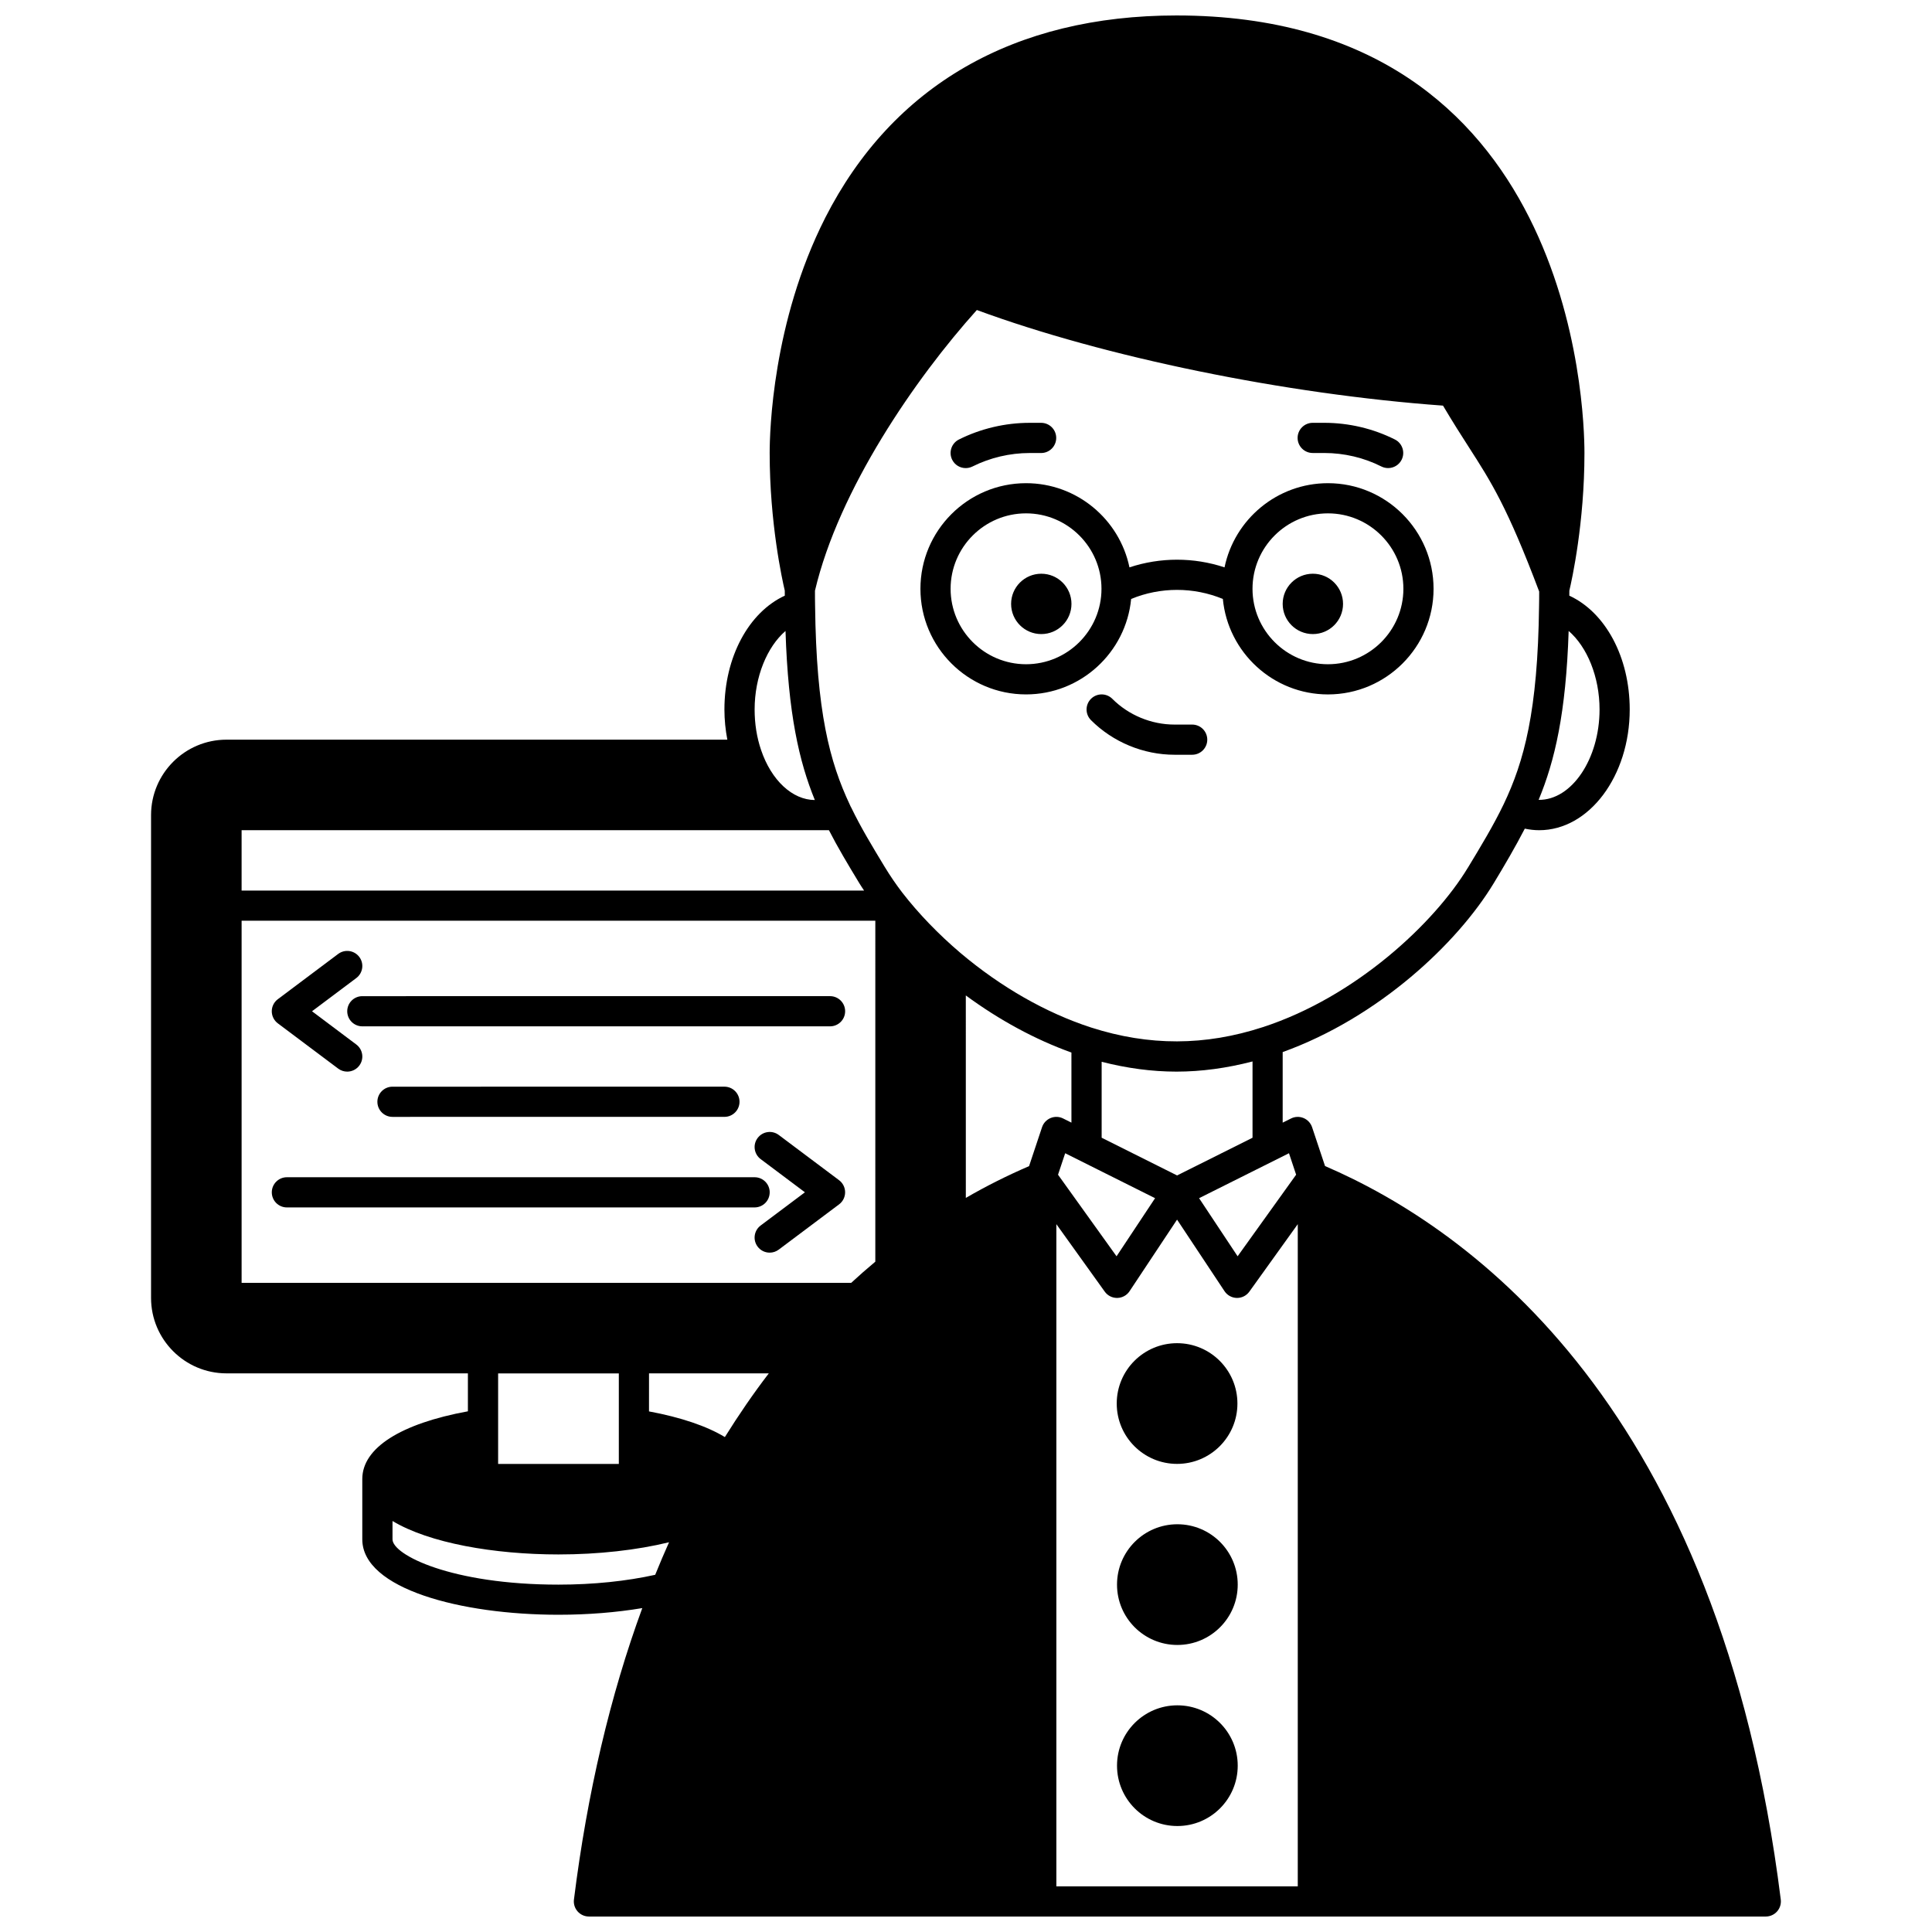
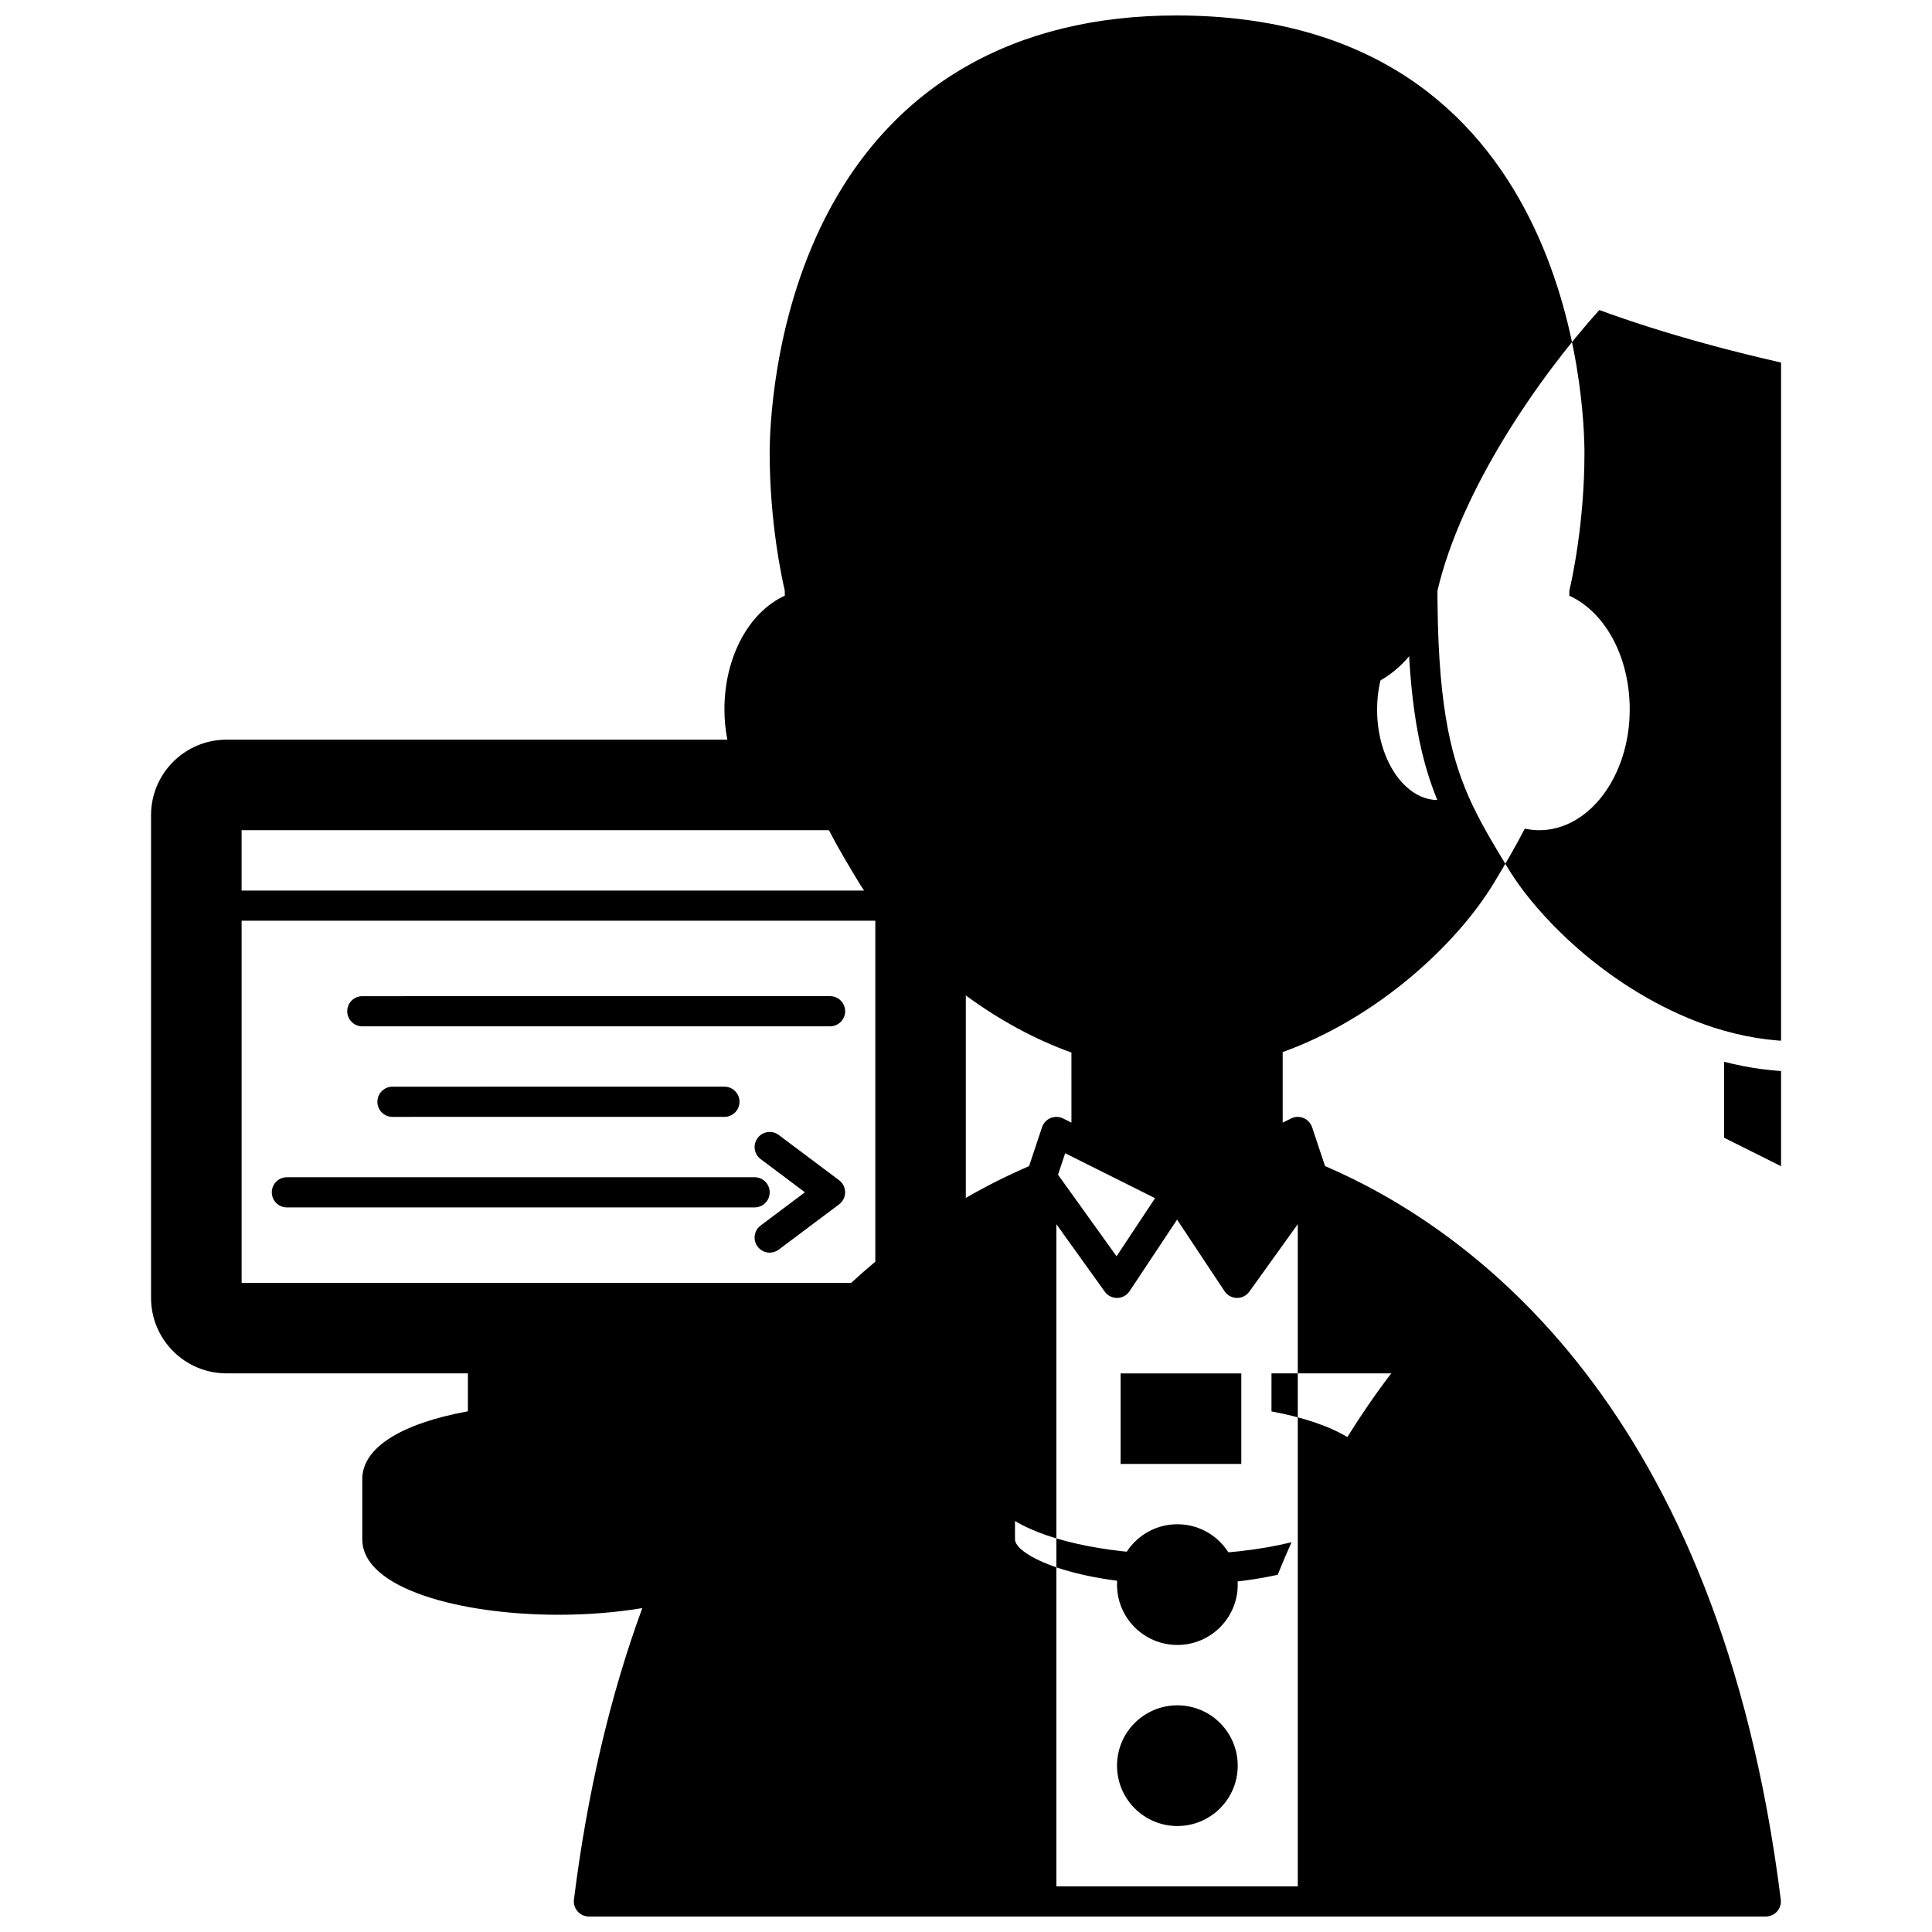
<svg xmlns="http://www.w3.org/2000/svg" width="800px" height="800px" version="1.1" viewBox="144 144 512 512">
  <defs>
    <clipPath id="a">
      <path d="m184 148.09h432v503.81h-432z" />
    </clipPath>
  </defs>
  <path d="m499.92 304.04c0 4.418-3.582 7.996-8 7.996-4.414 0-7.996-3.578-7.996-7.996 0-4.418 3.582-7.996 7.996-7.996 4.418 0 8 3.578 8 7.996" />
  <path d="m427.95 304.04c0 4.418-3.582 7.996-8 7.996-4.414 0-7.996-3.578-7.996-7.996 0-4.418 3.582-7.996 7.996-7.996 4.418 0 8 3.578 8 7.996" />
-   <path d="m471.93 515.95c0 8.836-7.16 15.996-15.992 15.996s-15.992-7.16-15.992-15.996c0-8.832 7.16-15.992 15.992-15.992s15.992 7.16 15.992 15.992" />
  <path d="m472.01 563.94c0 8.832-7.16 15.992-15.996 15.992-8.832 0-15.992-7.16-15.992-15.992 0-8.836 7.16-15.996 15.992-15.996 8.836 0 15.996 7.16 15.996 15.996" />
  <path d="m472.01 611.92c0 8.832-7.16 15.996-15.996 15.996-8.832 0-15.992-7.164-15.992-15.996s7.16-15.992 15.992-15.992c8.836 0 15.996 7.16 15.996 15.992" />
  <g clip-path="url(#a)">
-     <path d="m495.15 453.02-3.434-10.301c-0.367-1.094-1.191-1.984-2.262-2.426-1.074-0.445-2.277-0.406-3.32 0.117l-2.211 1.102v-18.699c25.426-9.168 46.285-28.812 55.918-44.73 2.973-4.906 5.731-9.629 8.246-14.484 1.273 0.266 2.543 0.414 3.812 0.414 13.23 0 23.992-14.352 23.992-31.988 0-13.902-6.453-25.77-16.008-30.164 0-0.453 0.012-0.887 0.012-1.344 0.688-2.922 4-17.926 4-36.461 0-11.871-3.023-115.96-108.12-115.96-43.039-0.004-75.23 18.551-93.094 53.641v0.008c-14 27.59-14.711 56.738-14.711 62.305 0 18.535 3.312 33.539 4 36.461 0 0.465 0.012 0.887 0.012 1.344-9.551 4.398-16.004 16.266-16.004 30.168 0 2.746 0.281 5.414 0.773 7.996h-132.73c-11.023 0-19.992 8.969-19.992 19.992v127.95c0 11.023 8.969 19.992 19.992 19.992h63.977v10.055c-17.836 3.266-27.988 9.719-27.988 17.934v15.992c0 13.121 26.148 19.992 51.98 19.992 7.82 0 15.363-0.617 22.223-1.766-8.488 23.125-14.594 49.043-18.113 77.242-0.145 1.141 0.211 2.281 0.973 3.144 0.758 0.859 1.848 1.352 2.996 1.352h311.88c1.148 0 2.238-0.492 3-1.352 0.758-0.859 1.113-2.004 0.973-3.144-16.293-130.39-81.898-177.65-120.78-194.39zm-7.227 15.395v175.49h-63.977v-175.49l12.828 17.887c0.75 1.043 1.957 1.664 3.246 1.664h0.07c1.316-0.023 2.535-0.691 3.258-1.789l12.586-18.965 12.578 18.965c0.727 1.094 1.945 1.762 3.258 1.789h0.07c1.289 0 2.5-0.621 3.25-1.668zm-37.816-6.883-10.211 15.398-15.508-21.621 1.895-5.688zm-22.16-20.02-2.211-1.105c-1.039-0.523-2.246-0.559-3.32-0.117-1.07 0.445-1.895 1.332-2.262 2.426l-3.441 10.324c-5.66 2.438-11.277 5.238-16.758 8.418l-0.004-53.656c8.906 6.551 18.414 11.695 27.988 15.133l0.004 18.578zm-51.98 36.844c-2.293 1.922-4.414 3.781-6.387 5.609h-161.55v-95.961h167.94zm-167.94-98.348v-15.992h155.65c2.332 4.551 4.953 8.926 8.07 14.074 0.391 0.645 0.828 1.281 1.242 1.918zm139.71 127.95c-4.117 5.371-7.992 11.031-11.641 16.879-4.785-2.898-11.68-5.238-20.105-6.801l0.004-10.078zm139.75-52.652-15.508 21.621-10.211-15.398 23.824-11.91zm-31.547 0.199-19.992-9.996v-20.125c6.672 1.707 13.324 2.606 19.832 2.606 6.613 0 13.375-0.934 20.152-2.695v20.215zm77.066-81.566c-8.918 14.734-29.723 34.238-54.316 42.254-15.359 5.008-30.176 5.031-45.512 0.117-11.914-3.859-23.895-10.691-34.633-19.754-5.812-4.938-11.145-10.469-15.41-15.98-1.656-2.156-3.188-4.391-4.723-6.914-3.352-5.539-6.25-10.32-8.809-15.613-0.113-0.203-0.234-0.402-0.418-0.848-5.273-11.23-8.852-24.484-9.18-52.707-0.031-1.285-0.031-2.609-0.031-3.953 6.312-26.801 26.605-56.27 42.898-74.387 33.852 12.484 81.688 22.305 123.54 25.34 2.633 4.438 4.883 7.965 6.879 11.066 5.894 9.172 10.176 15.852 18.605 38.203 0 1.273 0 2.527-0.031 3.793-0.328 28-3.984 41.258-9.363 52.539-2.699 5.625-5.996 11.074-9.492 16.844zm34.891-41.914c0 13.078-7.383 24.059-16.145 23.945 4.297-10.348 7.246-23.008 7.957-44.762 4.887 4.211 8.188 12.145 8.188 20.816zm-215.73-20.812c0.707 21.957 3.606 34.613 7.773 44.801-5.945-0.02-11.535-5.223-14.254-13.277-1.129-3.324-1.703-6.926-1.703-10.711 0-8.668 3.301-16.602 8.184-20.812zm-44.172 196.75v23.992h-31.988v-23.992zm-59.977 43.984v-4.867c9.699 5.836 26.891 8.863 43.984 8.863 10.605 0 20.809-1.156 29.301-3.231-1.273 2.836-2.488 5.719-3.668 8.625-7.578 1.68-16.352 2.606-25.633 2.606-28.457 0-43.984-7.922-43.984-11.996z" />
+     <path d="m495.15 453.02-3.434-10.301c-0.367-1.094-1.191-1.984-2.262-2.426-1.074-0.445-2.277-0.406-3.32 0.117l-2.211 1.102v-18.699c25.426-9.168 46.285-28.812 55.918-44.73 2.973-4.906 5.731-9.629 8.246-14.484 1.273 0.266 2.543 0.414 3.812 0.414 13.23 0 23.992-14.352 23.992-31.988 0-13.902-6.453-25.77-16.008-30.164 0-0.453 0.012-0.887 0.012-1.344 0.688-2.922 4-17.926 4-36.461 0-11.871-3.023-115.96-108.12-115.96-43.039-0.004-75.23 18.551-93.094 53.641v0.008c-14 27.59-14.711 56.738-14.711 62.305 0 18.535 3.312 33.539 4 36.461 0 0.465 0.012 0.887 0.012 1.344-9.551 4.398-16.004 16.266-16.004 30.168 0 2.746 0.281 5.414 0.773 7.996h-132.73c-11.023 0-19.992 8.969-19.992 19.992v127.95c0 11.023 8.969 19.992 19.992 19.992h63.977v10.055c-17.836 3.266-27.988 9.719-27.988 17.934v15.992c0 13.121 26.148 19.992 51.98 19.992 7.82 0 15.363-0.617 22.223-1.766-8.488 23.125-14.594 49.043-18.113 77.242-0.145 1.141 0.211 2.281 0.973 3.144 0.758 0.859 1.848 1.352 2.996 1.352h311.88c1.148 0 2.238-0.492 3-1.352 0.758-0.859 1.113-2.004 0.973-3.144-16.293-130.39-81.898-177.65-120.78-194.39zm-7.227 15.395v175.49h-63.977v-175.49l12.828 17.887c0.75 1.043 1.957 1.664 3.246 1.664h0.07c1.316-0.023 2.535-0.691 3.258-1.789l12.586-18.965 12.578 18.965c0.727 1.094 1.945 1.762 3.258 1.789h0.07c1.289 0 2.5-0.621 3.25-1.668zm-37.816-6.883-10.211 15.398-15.508-21.621 1.895-5.688zm-22.16-20.02-2.211-1.105c-1.039-0.523-2.246-0.559-3.32-0.117-1.07 0.445-1.895 1.332-2.262 2.426l-3.441 10.324c-5.66 2.438-11.277 5.238-16.758 8.418l-0.004-53.656c8.906 6.551 18.414 11.695 27.988 15.133l0.004 18.578zm-51.98 36.844c-2.293 1.922-4.414 3.781-6.387 5.609h-161.55v-95.961h167.94zm-167.94-98.348v-15.992h155.65c2.332 4.551 4.953 8.926 8.07 14.074 0.391 0.645 0.828 1.281 1.242 1.918m139.71 127.95c-4.117 5.371-7.992 11.031-11.641 16.879-4.785-2.898-11.68-5.238-20.105-6.801l0.004-10.078zm139.75-52.652-15.508 21.621-10.211-15.398 23.824-11.91zm-31.547 0.199-19.992-9.996v-20.125c6.672 1.707 13.324 2.606 19.832 2.606 6.613 0 13.375-0.934 20.152-2.695v20.215zm77.066-81.566c-8.918 14.734-29.723 34.238-54.316 42.254-15.359 5.008-30.176 5.031-45.512 0.117-11.914-3.859-23.895-10.691-34.633-19.754-5.812-4.938-11.145-10.469-15.41-15.98-1.656-2.156-3.188-4.391-4.723-6.914-3.352-5.539-6.25-10.32-8.809-15.613-0.113-0.203-0.234-0.402-0.418-0.848-5.273-11.23-8.852-24.484-9.18-52.707-0.031-1.285-0.031-2.609-0.031-3.953 6.312-26.801 26.605-56.27 42.898-74.387 33.852 12.484 81.688 22.305 123.54 25.34 2.633 4.438 4.883 7.965 6.879 11.066 5.894 9.172 10.176 15.852 18.605 38.203 0 1.273 0 2.527-0.031 3.793-0.328 28-3.984 41.258-9.363 52.539-2.699 5.625-5.996 11.074-9.492 16.844zm34.891-41.914c0 13.078-7.383 24.059-16.145 23.945 4.297-10.348 7.246-23.008 7.957-44.762 4.887 4.211 8.188 12.145 8.188 20.816zm-215.73-20.812c0.707 21.957 3.606 34.613 7.773 44.801-5.945-0.02-11.535-5.223-14.254-13.277-1.129-3.324-1.703-6.926-1.703-10.711 0-8.668 3.301-16.602 8.184-20.812zm-44.172 196.75v23.992h-31.988v-23.992zm-59.977 43.984v-4.867c9.699 5.836 26.891 8.863 43.984 8.863 10.605 0 20.809-1.156 29.301-3.231-1.273 2.836-2.488 5.719-3.668 8.625-7.578 1.68-16.352 2.606-25.633 2.606-28.457 0-43.984-7.922-43.984-11.996z" />
  </g>
  <path d="m495.92 272.05c-13.488 0-24.773 9.594-27.406 22.309-8.16-2.711-17.035-2.707-25.195 0-2.633-12.715-13.922-22.309-27.406-22.309-15.434 0-27.988 12.559-27.988 27.988 0 15.43 12.555 27.988 27.988 27.988 14.527 0 26.492-11.125 27.852-25.297 7.762-3.203 16.543-3.203 24.305 0 1.359 14.176 13.324 25.301 27.852 25.301 15.434 0 27.988-12.559 27.988-27.988 0-15.434-12.555-27.992-27.988-27.992zm-80.008 47.98c-11.023 0-19.992-8.969-19.992-19.992 0-11.023 8.969-19.992 19.992-19.992 11.023 0 19.992 8.969 19.992 19.992 0 11.023-8.969 19.992-19.992 19.992zm80.008 0c-11.023 0-19.992-8.969-19.992-19.992 0-11.023 8.969-19.992 19.992-19.992s19.992 8.969 19.992 19.992c0 11.023-8.969 19.992-19.992 19.992z" />
  <path d="m491.88 264.05h3.078c5.254 0 10.48 1.234 15.113 3.57 0.582 0.293 1.195 0.426 1.797 0.426 1.465 0 2.871-0.805 3.574-2.199 0.996-1.973 0.199-4.379-1.77-5.371-5.746-2.891-12.215-4.422-18.715-4.422h-3.078c-2.207 0-4 1.789-4 4 0.004 2.207 1.793 3.996 4 3.996z" />
  <path d="m399.92 268.05c0.602 0 1.211-0.137 1.785-0.418 4.676-2.34 9.922-3.578 15.164-3.578h3.039c2.207 0 4-1.789 4-4 0-2.211-1.793-4-4-4h-3.039c-6.477 0-12.961 1.527-18.742 4.418-1.977 0.988-2.773 3.391-1.789 5.367 0.703 1.406 2.117 2.211 3.582 2.211z" />
-   <path d="m233.62 427.19c0.719 0.539 1.562 0.801 2.394 0.801 1.215 0 2.414-0.551 3.203-1.598 1.328-1.762 0.969-4.269-0.801-5.594l-11.727-8.805 11.73-8.797c1.766-1.324 2.125-3.832 0.801-5.594-1.324-1.766-3.828-2.125-5.598-0.801l-15.992 11.996c-1.012 0.754-1.605 1.941-1.605 3.195 0 1.254 0.59 2.441 1.598 3.199z" />
  <path d="m236.02 411.99c0 2.211 1.793 4 4 4h123.95c2.207 0 4-1.789 4-4 0-2.211-1.793-4-4-4l-123.95 0.004c-2.207 0-4 1.785-4 3.996z" />
  <path d="m350.38 444.78c-1.766-1.324-4.269-0.969-5.598 0.801-1.328 1.762-0.969 4.269 0.801 5.594l11.73 8.797-11.734 8.801c-1.766 1.324-2.125 3.832-0.801 5.594 0.785 1.051 1.988 1.598 3.203 1.598 0.832 0 1.676-0.262 2.394-0.801l15.992-11.996c1.008-0.75 1.598-1.938 1.598-3.199 0-1.258-0.59-2.441-1.598-3.199z" />
  <path d="m347.98 459.98c0-2.211-1.793-4-4-4h-123.95c-2.207 0-4 1.789-4 4 0 2.211 1.793 4 4 4h123.95c2.207-0.004 3.996-1.789 3.996-4z" />
  <path d="m335.98 439.98c2.207 0 4-1.789 4-4s-1.793-4-4-4l-87.969 0.004c-2.207 0-4 1.789-4 4 0 2.211 1.793 4 4 4z" />
  <path d="m459.94 336.02h-4.68c-6.141 0-12.152-2.488-16.484-6.824-1.562-1.562-4.09-1.562-5.652 0s-1.562 4.09 0 5.652c5.824 5.824 13.891 9.168 22.137 9.168h4.68c2.207 0 4-1.789 4-4-0.004-2.211-1.793-3.996-4-3.996z" />
</svg>